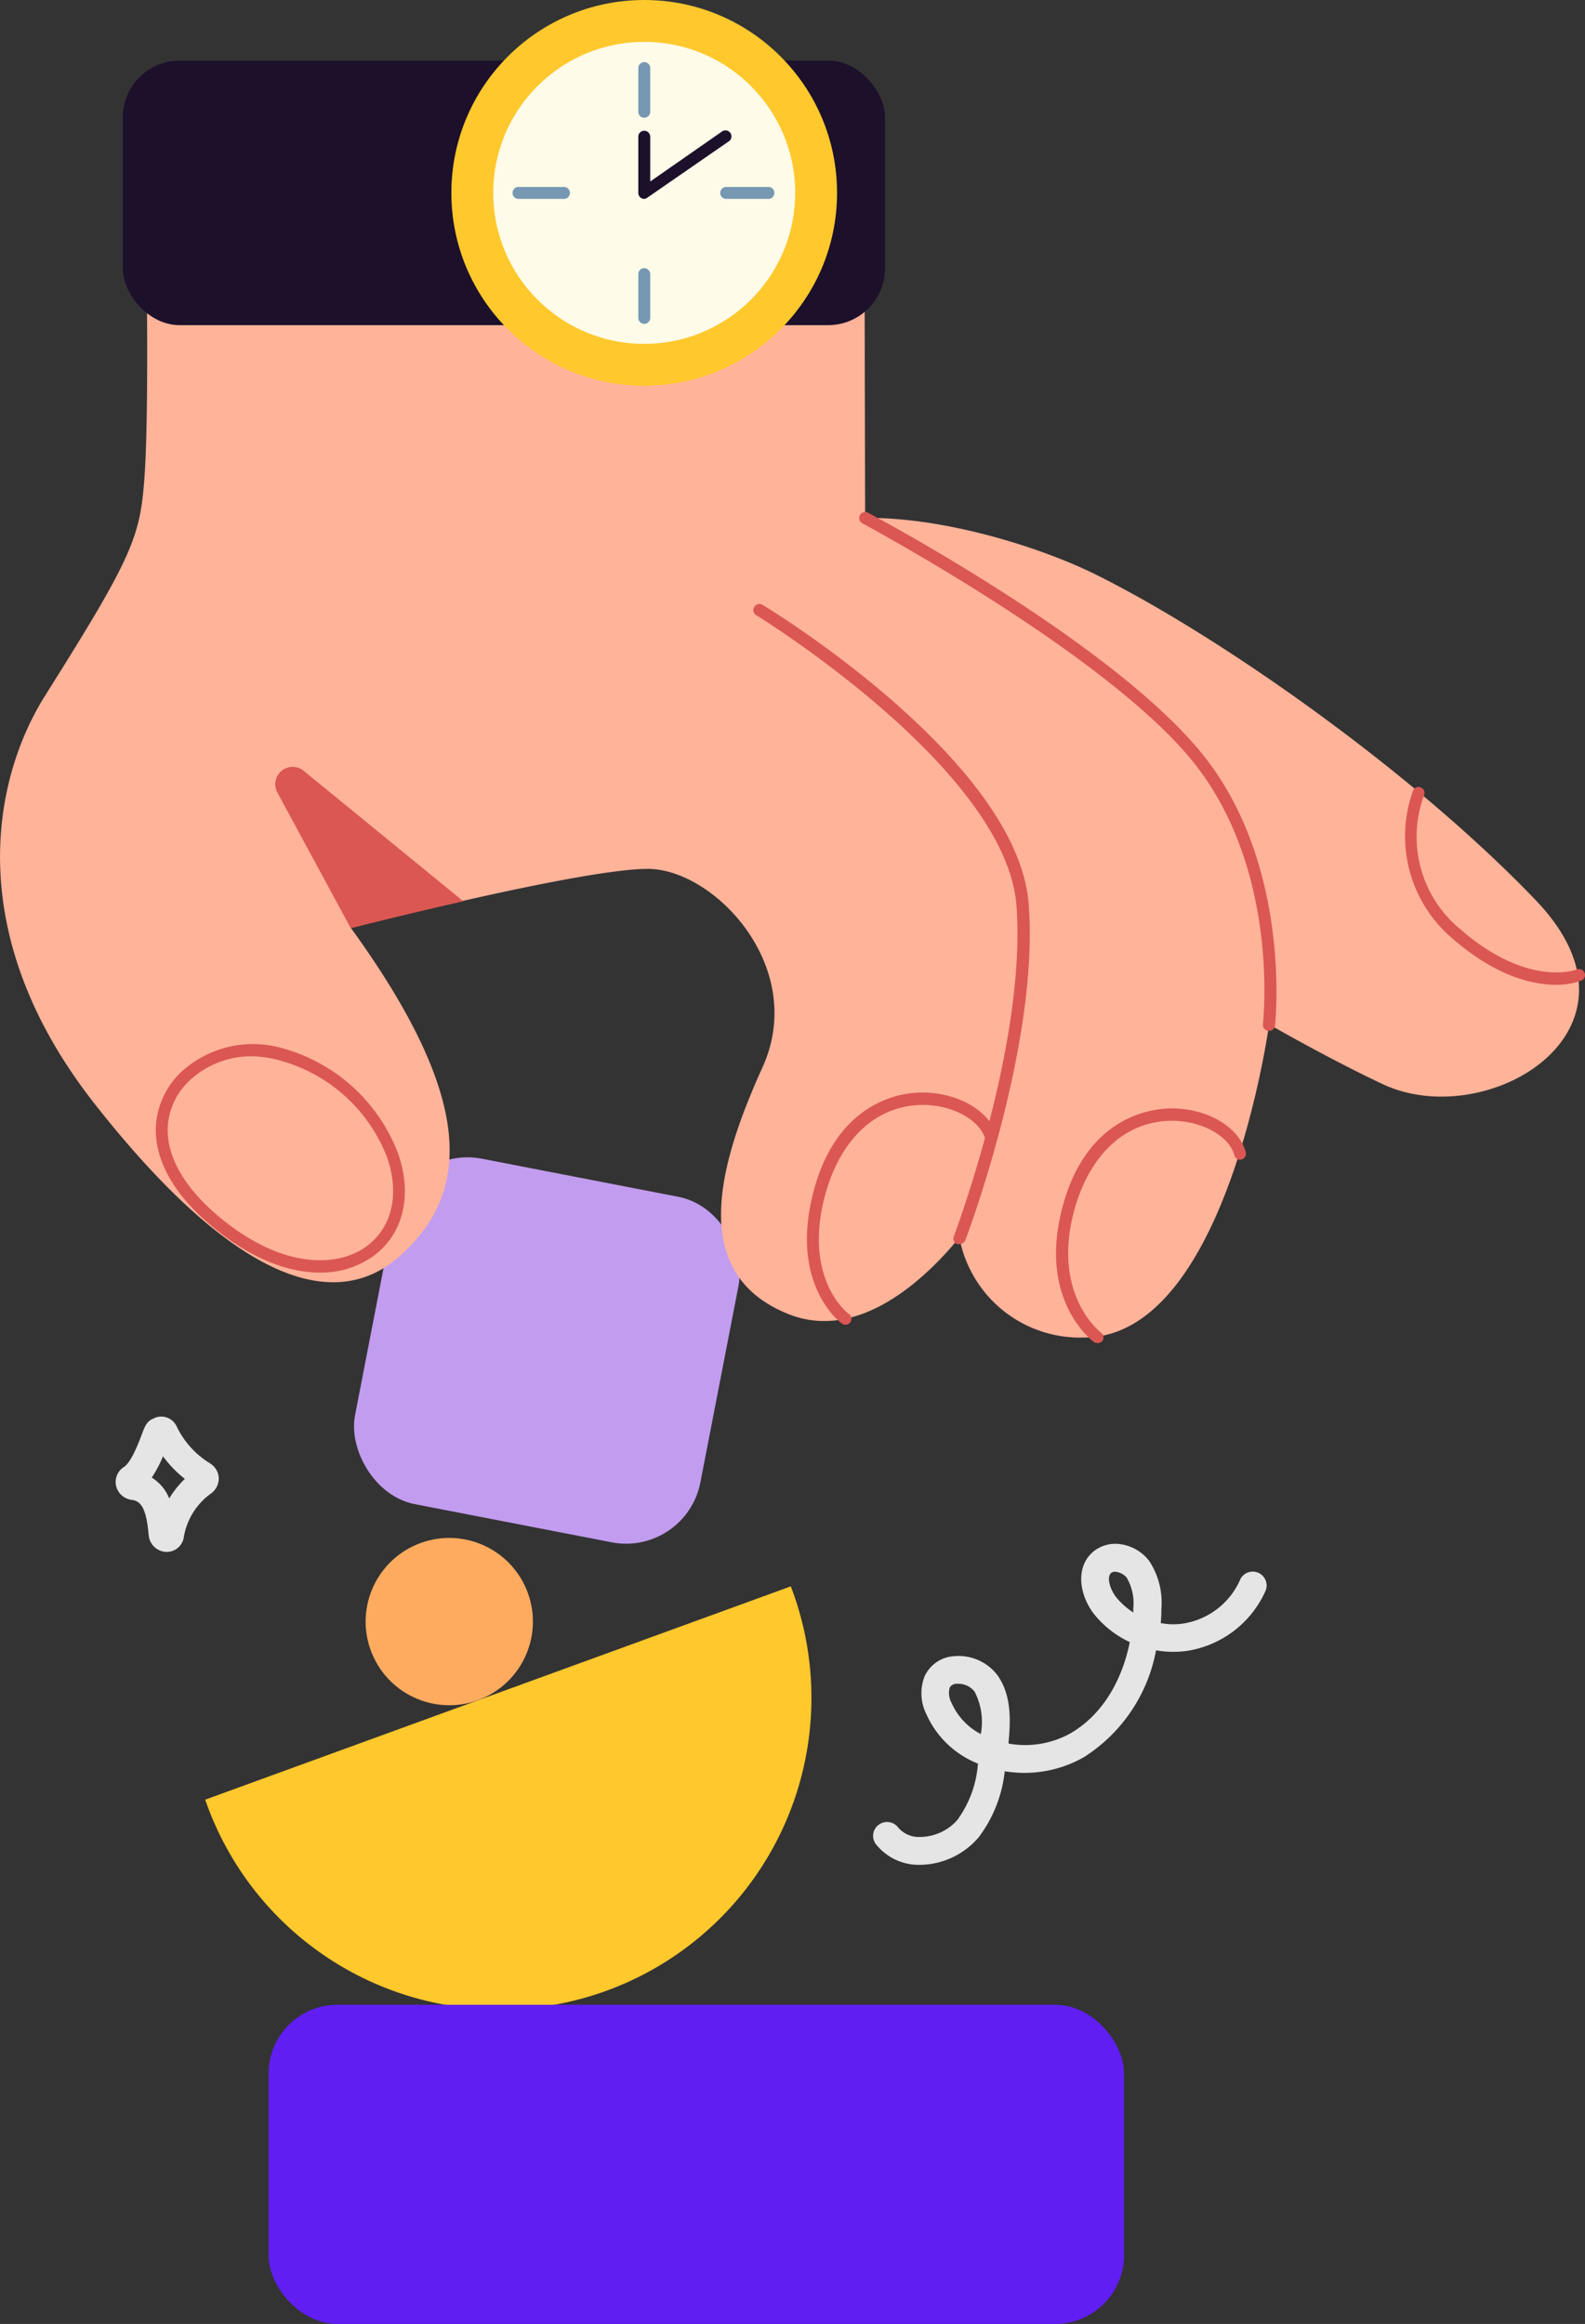
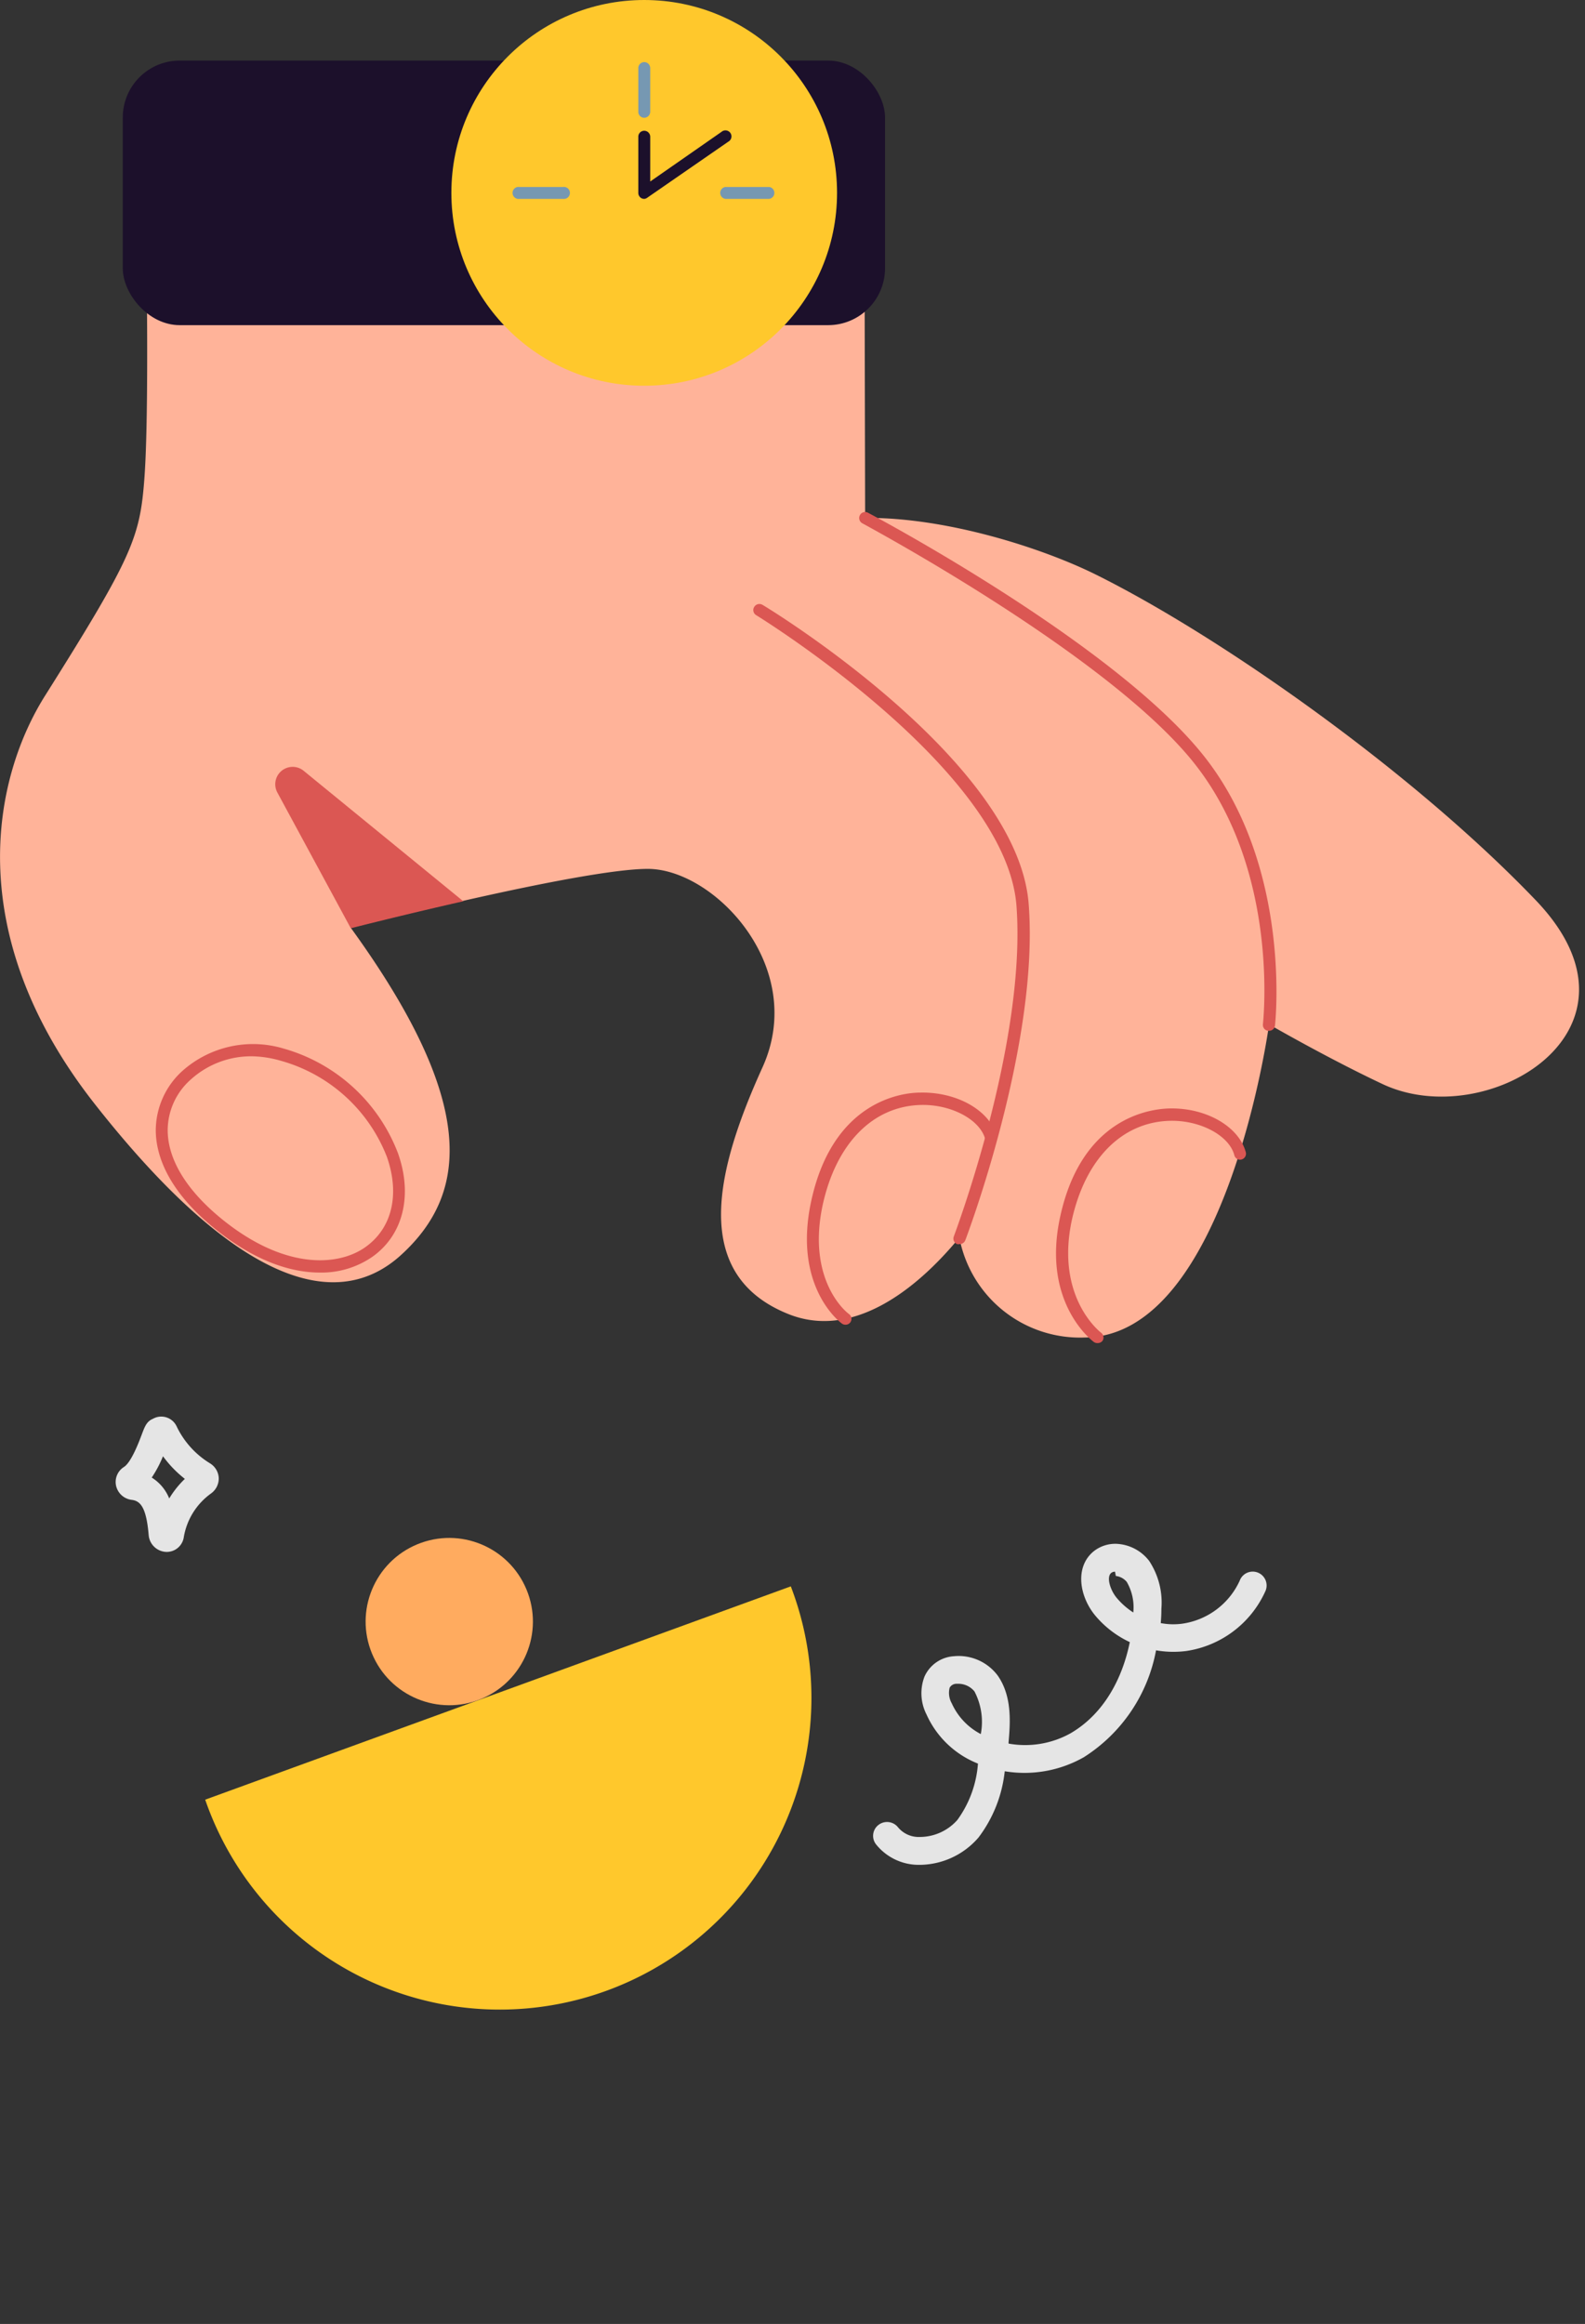
<svg xmlns="http://www.w3.org/2000/svg" viewBox="0 0 144.99 212.55">
  <rect x="0" y="0" width="144.99" height="212.55" fill="#333333" stroke="none" />
  <g id="Слой_2" data-name="Слой 2">
    <g id="_Layer_" data-name="&lt;Layer&gt;">
-       <rect x="34.47" y="107.52" width="32.24" height="32.24" rx="6.94" transform="matrix(0.98, 0.19, -0.19, 0.98, 23.93, -7.26)" style="fill:#c29cef" />
      <circle cx="41.1" cy="148.31" r="7.65" transform="translate(-53.63 27.02) rotate(-22.5)" style="fill:#ffab5f" />
      <path d="M72.34,145.09A28.51,28.51,0,1,1,18.77,164.6Z" style="fill:#ffc82c" />
-       <rect x="24.57" y="183.36" width="78.25" height="29.19" rx="6.29" style="fill:#601ef3" />
      <path d="M140.48,82.33c-11.4-11.9-29-24.2-40.22-29.77-4.87-2.42-13.67-5.26-21.12-5.19l-.08-34.86-65.85.34s.57,23.18,0,30.88c-.4,5.41-1.07,7.16-9,19.76C-.59,71-3.67,85.29,8.69,101s21.78,19.45,28,13.78,6.94-14-4.6-29.92c0,0,21.12-5.41,27.19-5.39s14.62,9,10.47,18.15S63,116.54,72.13,120.19c5.66,2.26,11.4-1.87,15.63-7a11.23,11.23,0,0,0,11.46,9.14c13-.08,16.87-28.64,16.87-28.64s5.33,3.08,10.34,5.44C136,103.69,151.89,94.22,140.48,82.33Z" style="fill:#ffb399" />
      <path d="M87.76,113.79a.48.48,0,0,1-.2,0,.54.54,0,0,1-.31-.7c.06-.18,6.68-17.68,5.73-30.28C92,70.33,69.38,56.39,69.15,56.25A.54.54,0,0,1,69,55.5a.55.55,0,0,1,.75-.18c1,.58,23.37,14.37,24.35,27.37,1,12.84-5.73,30.57-5.8,30.75A.56.56,0,0,1,87.76,113.79Z" style="fill:#db5753" />
      <path d="M116.09,94.28H116a.54.54,0,0,1-.47-.61c0-.14,1.58-13.82-6.19-23.74S79.11,48,78.88,47.86a.55.55,0,0,1-.22-.74.54.54,0,0,1,.73-.23c.93.49,22.84,12.17,30.83,22.37s6.43,24.4,6.41,24.54A.54.54,0,0,1,116.09,94.28Z" style="fill:#db5753" />
      <path d="M42.38,82.43,27.78,70.5a1.59,1.59,0,0,0-2.4,2L32.09,84.9S36.78,83.7,42.38,82.43Z" style="fill:#db5753" />
      <rect x="11.23" y="5.54" width="69.73" height="24.2" rx="5.21" style="fill:#1c102b" />
      <circle cx="58.93" cy="17.64" r="17.64" style="fill:#ffc82c" />
-       <circle cx="58.93" cy="17.64" r="13.81" style="fill:#fffbe9" />
      <path d="M58.93,10.77a.54.54,0,0,1-.54-.54v-4a.55.55,0,0,1,.54-.55.55.55,0,0,1,.55.55v4A.55.55,0,0,1,58.93,10.77Z" style="fill:#7698b2" />
-       <path d="M58.93,29.62a.55.55,0,0,1-.54-.55v-4a.54.54,0,0,1,.54-.54.55.55,0,0,1,.55.54v4A.55.55,0,0,1,58.93,29.62Z" style="fill:#7698b2" />
      <path d="M70.36,18.19h-4a.55.55,0,0,1,0-1.09h4a.55.55,0,0,1,0,1.09Z" style="fill:#7698b2" />
      <path d="M51.51,18.19h-4a.55.55,0,1,1,0-1.09h4a.55.55,0,1,1,0,1.09Z" style="fill:#7698b2" />
      <path d="M58.93,18.19a.57.57,0,0,1-.25-.06.55.55,0,0,1-.29-.49V12.51a.54.54,0,0,1,.54-.55.55.55,0,0,1,.55.55V16.6L66,12.06a.55.55,0,1,1,.62.9l-7.42,5.13A.5.5,0,0,1,58.93,18.19Z" style="fill:#1c102b" />
      <path d="M15.28,141.94h-.07a1.68,1.68,0,0,1-1.61-1.53c-.21-2.55-.76-3.13-1.54-3.23a1.67,1.67,0,0,1-1.44-1.28,1.62,1.62,0,0,1,.72-1.73c.68-.44,1.38-2.31,1.64-3s.44-1.17,1-1.4l0,0a1.55,1.55,0,0,1,2.17.67,8,8,0,0,0,3.08,3.41,1.67,1.67,0,0,1,.78,1.32,1.69,1.69,0,0,1-.7,1.42,6.18,6.18,0,0,0-2.51,4.08A1.58,1.58,0,0,1,15.28,141.94Zm-1.4-6.8a4,4,0,0,1,1.6,1.91,8.72,8.72,0,0,1,1.43-1.79,10.33,10.33,0,0,1-2-2.07A10.6,10.6,0,0,1,13.88,135.14Z" style="fill:#e5e5e5" />
-       <path d="M84.18,170.56h-.1a5,5,0,0,1-3.94-1.87,1.26,1.26,0,0,1,.22-1.78,1.28,1.28,0,0,1,1.79.22,2.46,2.46,0,0,0,2,.88,4.59,4.59,0,0,0,3.43-1.56,10,10,0,0,0,1.88-5.15,8.63,8.63,0,0,1-4.71-4.5,4.27,4.27,0,0,1-.18-3.46,3.16,3.16,0,0,1,2.69-1.86,4.46,4.46,0,0,1,4,1.76c1.37,1.94,1.14,4.45,1,6.11v.12a8.54,8.54,0,0,0,5.65-.93c3.14-1.82,4.79-5.14,5.44-8.35a9.21,9.21,0,0,1-3.17-2.44c-1.42-1.72-1.88-4.37-.19-5.82a3.17,3.17,0,0,1,2.4-.71,4,4,0,0,1,2.73,1.54,6.91,6.91,0,0,1,1.12,4.37q0,.68-.06,1.32a6.14,6.14,0,0,0,2,.05,6.85,6.85,0,0,0,5.22-3.92,1.27,1.27,0,1,1,2.33,1,9.45,9.45,0,0,1-7.2,5.42,9.26,9.26,0,0,1-2.78-.06,14.75,14.75,0,0,1-6.61,9.78A11,11,0,0,1,91.91,162a12.17,12.17,0,0,1-2.4,6.06A7.16,7.16,0,0,1,84.18,170.56ZM87.65,154h-.16a.71.71,0,0,0-.62.36,1.92,1.92,0,0,0,.19,1.42,5.89,5.89,0,0,0,2.66,2.82,6,6,0,0,0-.58-3.9A1.9,1.9,0,0,0,87.65,154ZM102,143.75a.54.54,0,0,0-.36.12c-.44.38-.09,1.54.5,2.26a6.8,6.8,0,0,0,1.53,1.35c0-.13,0-.26,0-.38a4.63,4.63,0,0,0-.6-2.8,1.53,1.53,0,0,0-1-.54Z" style="fill:#e5e5e5" />
+       <path d="M84.18,170.56h-.1a5,5,0,0,1-3.94-1.87,1.26,1.26,0,0,1,.22-1.78,1.28,1.28,0,0,1,1.79.22,2.46,2.46,0,0,0,2,.88,4.59,4.59,0,0,0,3.43-1.56,10,10,0,0,0,1.88-5.15,8.63,8.63,0,0,1-4.71-4.5,4.27,4.27,0,0,1-.18-3.46,3.16,3.16,0,0,1,2.69-1.86,4.46,4.46,0,0,1,4,1.76c1.37,1.94,1.14,4.45,1,6.11v.12a8.54,8.54,0,0,0,5.65-.93c3.14-1.82,4.79-5.14,5.44-8.35a9.21,9.21,0,0,1-3.17-2.44c-1.42-1.72-1.88-4.37-.19-5.82a3.17,3.17,0,0,1,2.4-.71,4,4,0,0,1,2.73,1.54,6.91,6.91,0,0,1,1.12,4.37q0,.68-.06,1.32a6.14,6.14,0,0,0,2,.05,6.85,6.85,0,0,0,5.22-3.92,1.27,1.27,0,1,1,2.33,1,9.45,9.45,0,0,1-7.2,5.42,9.26,9.26,0,0,1-2.78-.06,14.75,14.75,0,0,1-6.61,9.78A11,11,0,0,1,91.91,162a12.17,12.17,0,0,1-2.4,6.06A7.16,7.16,0,0,1,84.18,170.56ZM87.65,154h-.16a.71.71,0,0,0-.62.36,1.92,1.92,0,0,0,.19,1.42,5.89,5.89,0,0,0,2.66,2.82,6,6,0,0,0-.58-3.9A1.9,1.9,0,0,0,87.65,154ZM102,143.75a.54.54,0,0,0-.36.12c-.44.38-.09,1.54.5,2.26a6.8,6.8,0,0,0,1.53,1.35a4.63,4.63,0,0,0-.6-2.8,1.53,1.53,0,0,0-1-.54Z" style="fill:#e5e5e5" />
      <path d="M100.39,122.84a.56.56,0,0,1-.33-.1c-.19-.15-4.75-3.6-3.1-11.36,1.94-9.11,8.15-9.95,10-10,3.35-.08,6.35,1.63,7,4a.55.55,0,0,1-.39.67.54.54,0,0,1-.66-.4c-.47-1.79-3.1-3.2-5.87-3.14-4.42.1-7.77,3.51-9,9.12-1.5,7.09,2.64,10.22,2.68,10.26a.54.54,0,0,1,.12.76A.57.57,0,0,1,100.39,122.84Z" style="fill:#db5753" />
      <path d="M77.34,121.16a.55.55,0,0,1-.32-.1c-.18-.13-4.48-3.36-2.83-11.13,1.94-9.11,8.15-10,10-10,3.36-.07,6.35,1.63,7,4a.55.55,0,0,1-.39.67.56.56,0,0,1-.67-.39c-.46-1.8-3.1-3.21-5.87-3.15-4.41.1-7.76,3.51-9,9.13-1.5,7,2.25,9.9,2.41,10a.54.54,0,0,1,.11.76A.53.53,0,0,1,77.34,121.16Z" style="fill:#db5753" />
      <path d="M29.25,116.39c-2.75,0-6.12-1.13-9.8-4.18-4.23-3.49-5.16-6.67-5.2-8.72a7.36,7.36,0,0,1,2.5-5.6,9.72,9.72,0,0,1,9.15-2,15.79,15.79,0,0,1,10.5,9.57c1.38,3.87.48,7.52-2.37,9.51A8.19,8.19,0,0,1,29.25,116.39ZM23.07,96.61a8.21,8.21,0,0,0-5.59,2.1,6.21,6.21,0,0,0-2.14,4.76c.05,2.61,1.71,5.34,4.8,7.9,5.81,4.8,10.77,4.46,13.26,2.71s3.18-4.86,2-8.25A14.62,14.62,0,0,0,25.62,97,9.94,9.94,0,0,0,23.07,96.61Z" style="fill:#db5753" />
-       <path d="M142.33,90.07c-2.09,0-5.43-.73-9.45-4.22a12.25,12.25,0,0,1-3.59-13.61.55.55,0,0,1,1,.43A10.94,10.94,0,0,0,133.6,85c6.18,5.38,10.6,3.69,10.64,3.67a.55.55,0,0,1,.71.3.54.54,0,0,1-.29.71A6.5,6.5,0,0,1,142.33,90.07Z" style="fill:#db5753" />
    </g>
  </g>
</svg>